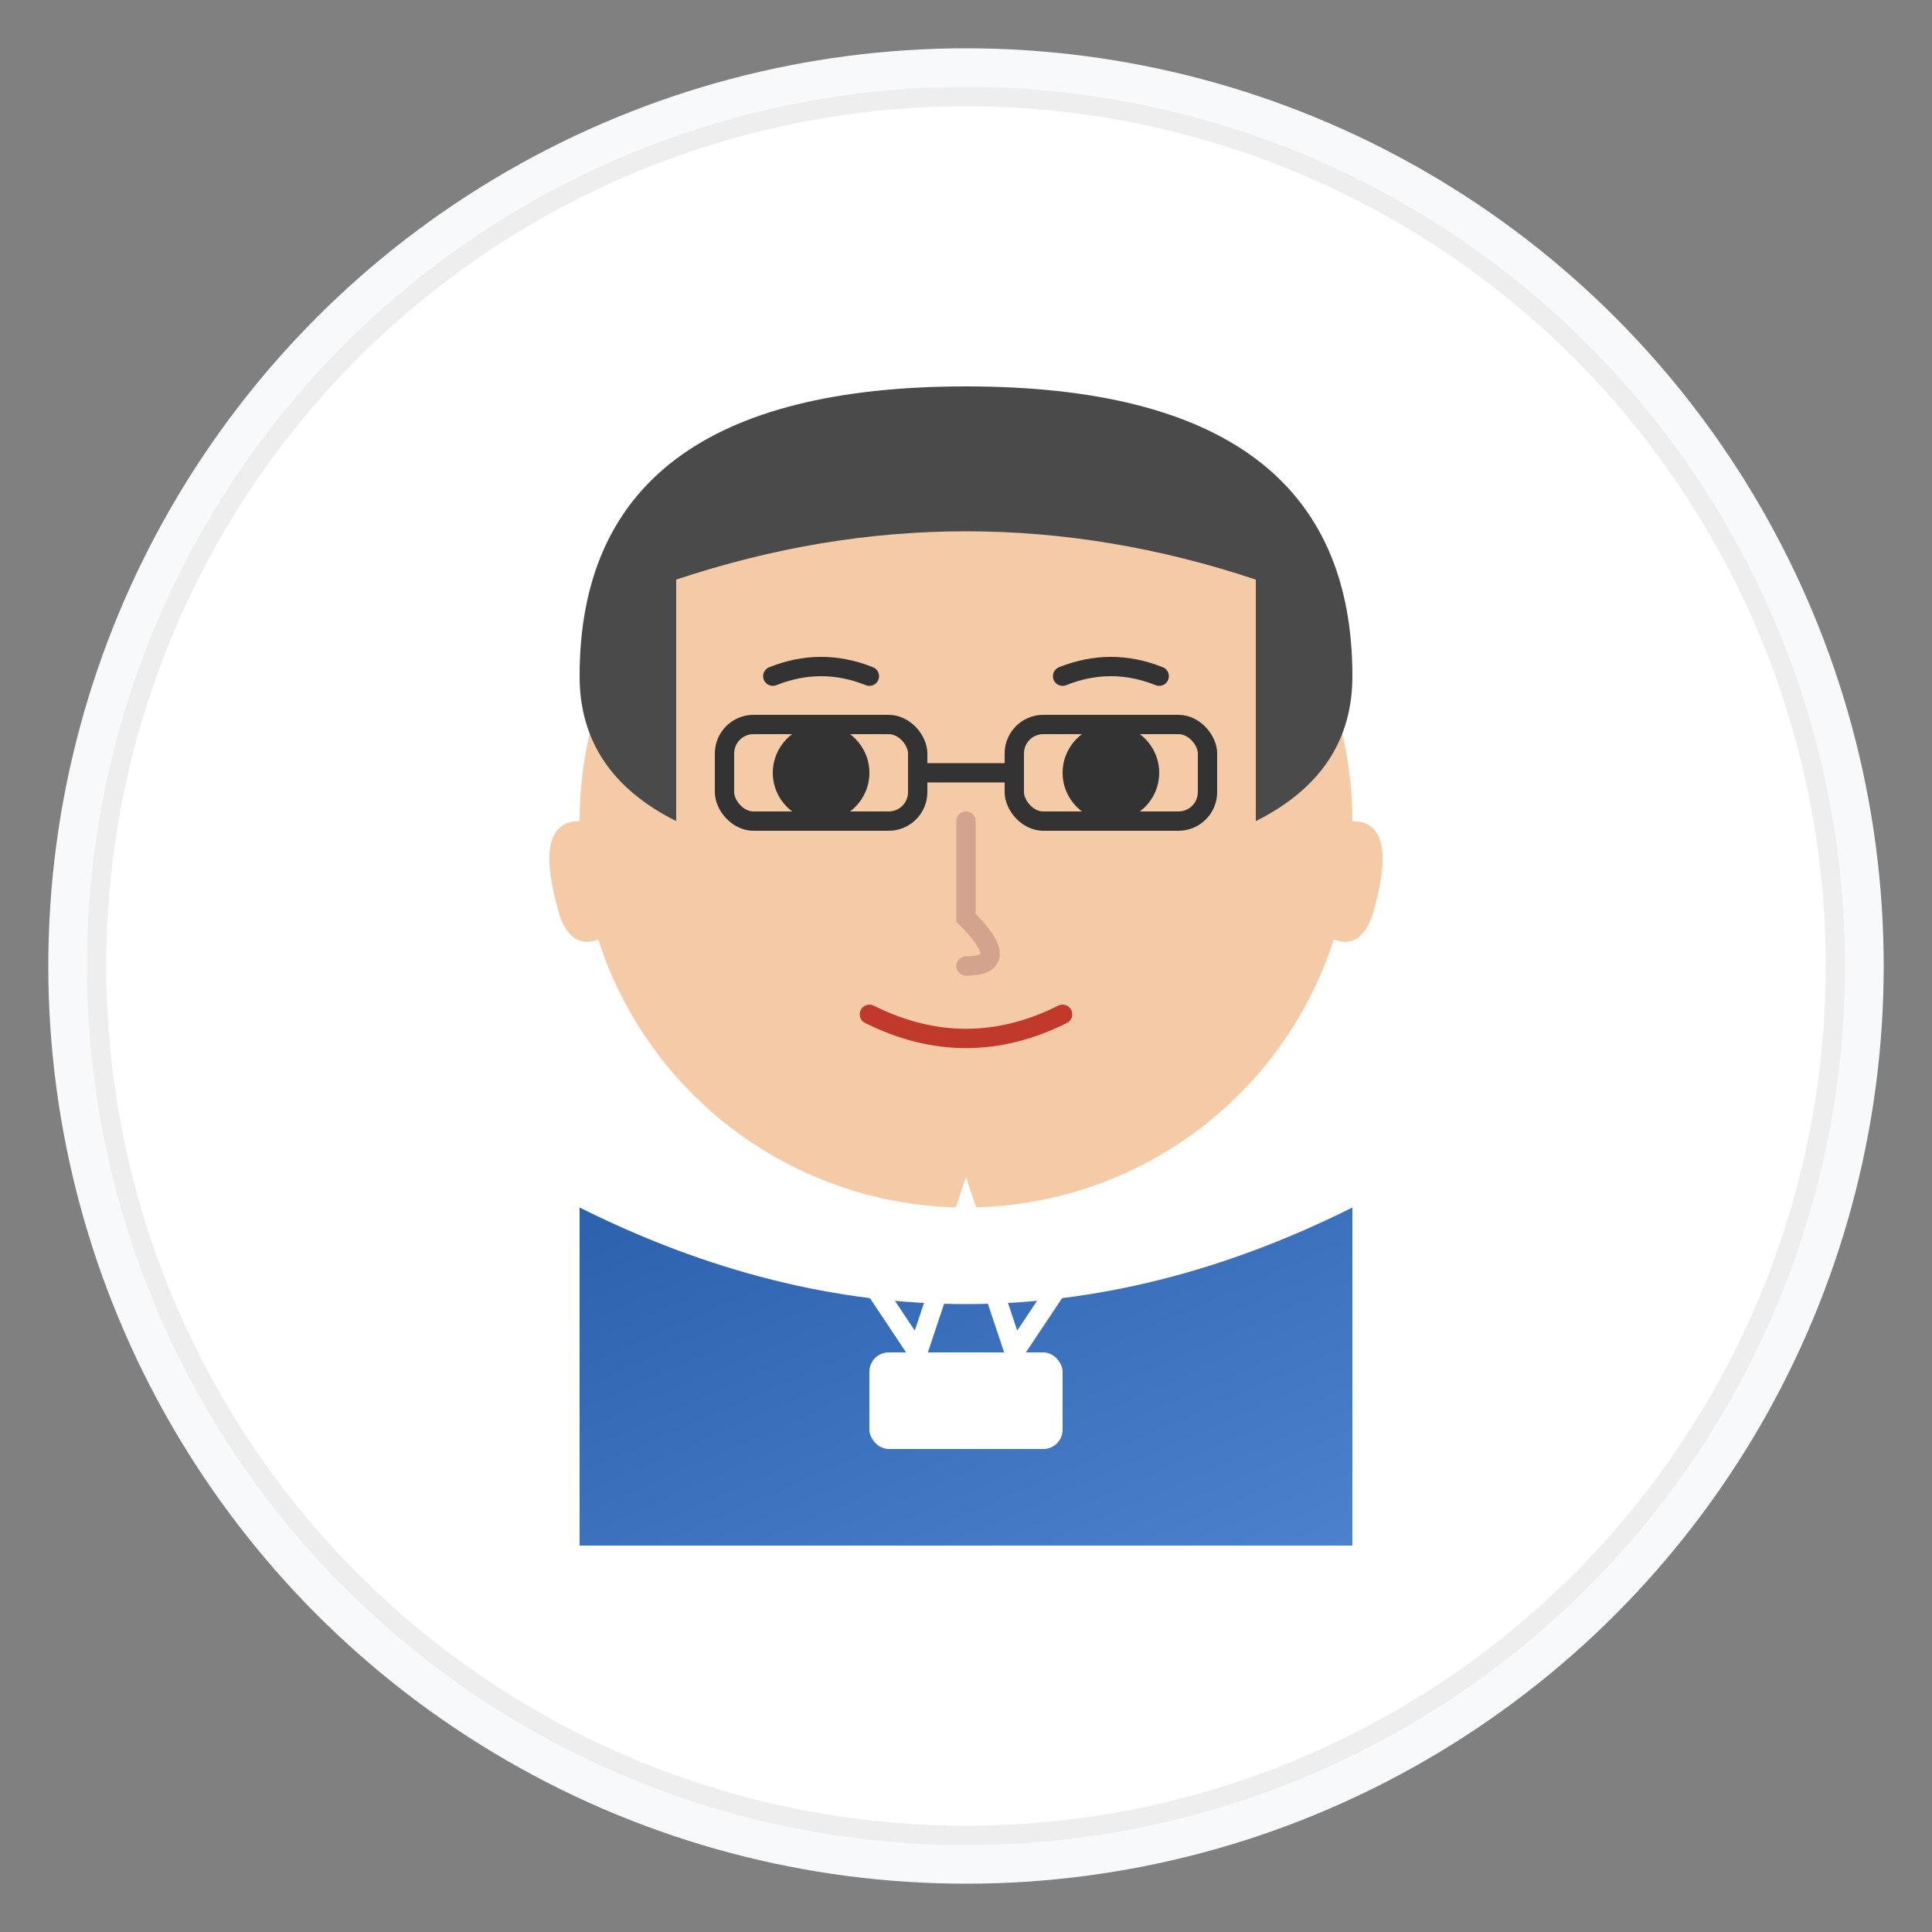
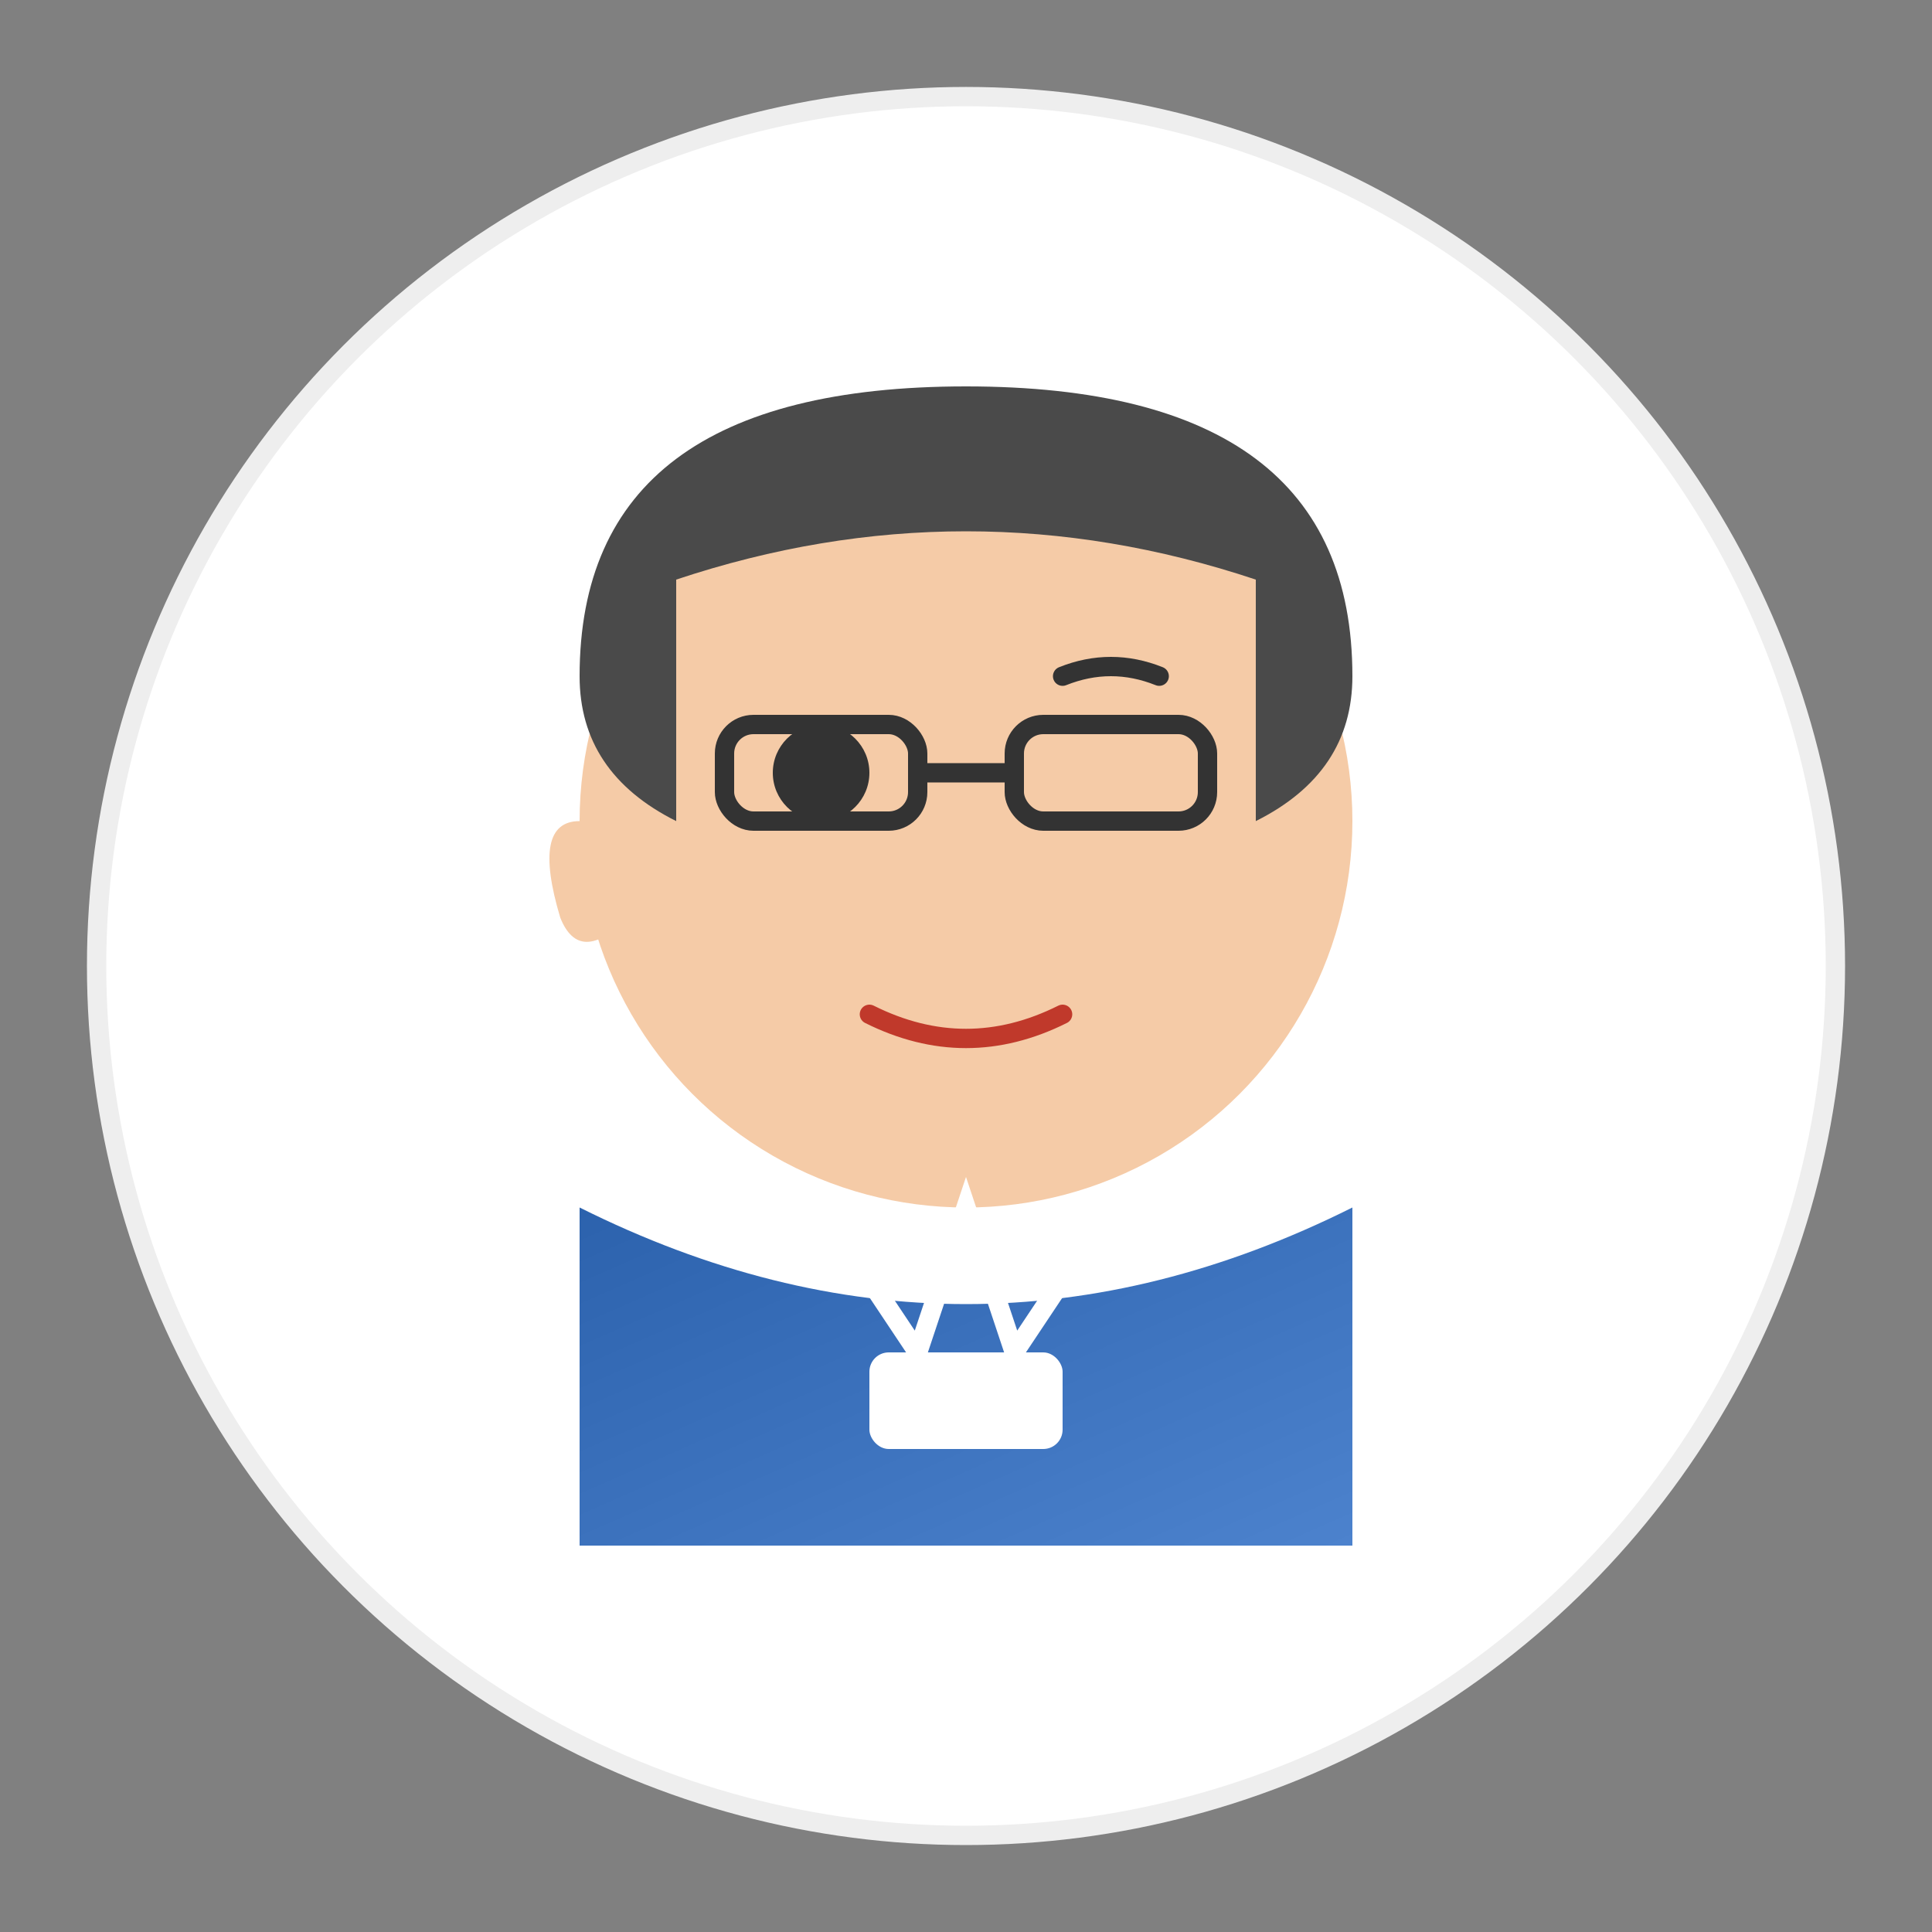
<svg xmlns="http://www.w3.org/2000/svg" viewBox="0 0 200 200" width="200" height="200">
  <rect x="0" y="0" width="200" height="200" fill="#808080" stroke="none" />
  <defs>
    <linearGradient id="authorGradient" x1="0%" y1="0%" x2="100%" y2="100%">
      <stop offset="0%" stop-color="#2c62ad" />
      <stop offset="100%" stop-color="#4c82cd" />
    </linearGradient>
  </defs>
-   <circle cx="100" cy="100" r="95" fill="#f8f9fa" />
  <circle cx="100" cy="100" r="90" fill="white" stroke="#eeeeee" stroke-width="2" />
  <circle cx="100" cy="85" r="40" fill="#f5cba7" />
  <path d="M60,70 Q60,40 100,40 Q140,40 140,70 Q140,80 130,85 L130,60 Q100,50 70,60 L70,85 Q60,80 60,70 Z" fill="#4a4a4a" />
  <ellipse cx="85" cy="80" rx="5" ry="5" fill="#333333" />
-   <ellipse cx="115" cy="80" rx="5" ry="5" fill="#333333" />
-   <path d="M80,70 Q85,68 90,70" fill="none" stroke="#333333" stroke-width="2" stroke-linecap="round" />
  <path d="M110,70 Q115,68 120,70" fill="none" stroke="#333333" stroke-width="2" stroke-linecap="round" />
-   <path d="M100,85 L100,95 Q105,100 100,100" fill="none" stroke="#d3a38e" stroke-width="2" stroke-linecap="round" />
  <path d="M90,105 Q100,110 110,105" fill="none" stroke="#c0392b" stroke-width="2" stroke-linecap="round" />
  <path d="M60,85 Q55,85 58,95 Q60,100 65,95" fill="#f5cba7" />
-   <path d="M140,85 Q145,85 142,95 Q140,100 135,95" fill="#f5cba7" />
  <path d="M60,125 Q100,145 140,125 L140,160 L60,160 Z" fill="url(#authorGradient)" />
  <path d="M85,125 L95,140 L100,125 L105,140 L115,125" fill="none" stroke="white" stroke-width="2" stroke-linecap="round" />
  <rect x="90" y="140" width="20" height="10" rx="2" fill="white" />
  <rect x="75" y="75" width="20" height="10" rx="3" fill="none" stroke="#333333" stroke-width="2" />
  <rect x="105" y="75" width="20" height="10" rx="3" fill="none" stroke="#333333" stroke-width="2" />
  <line x1="95" y1="80" x2="105" y2="80" stroke="#333333" stroke-width="2" />
</svg>